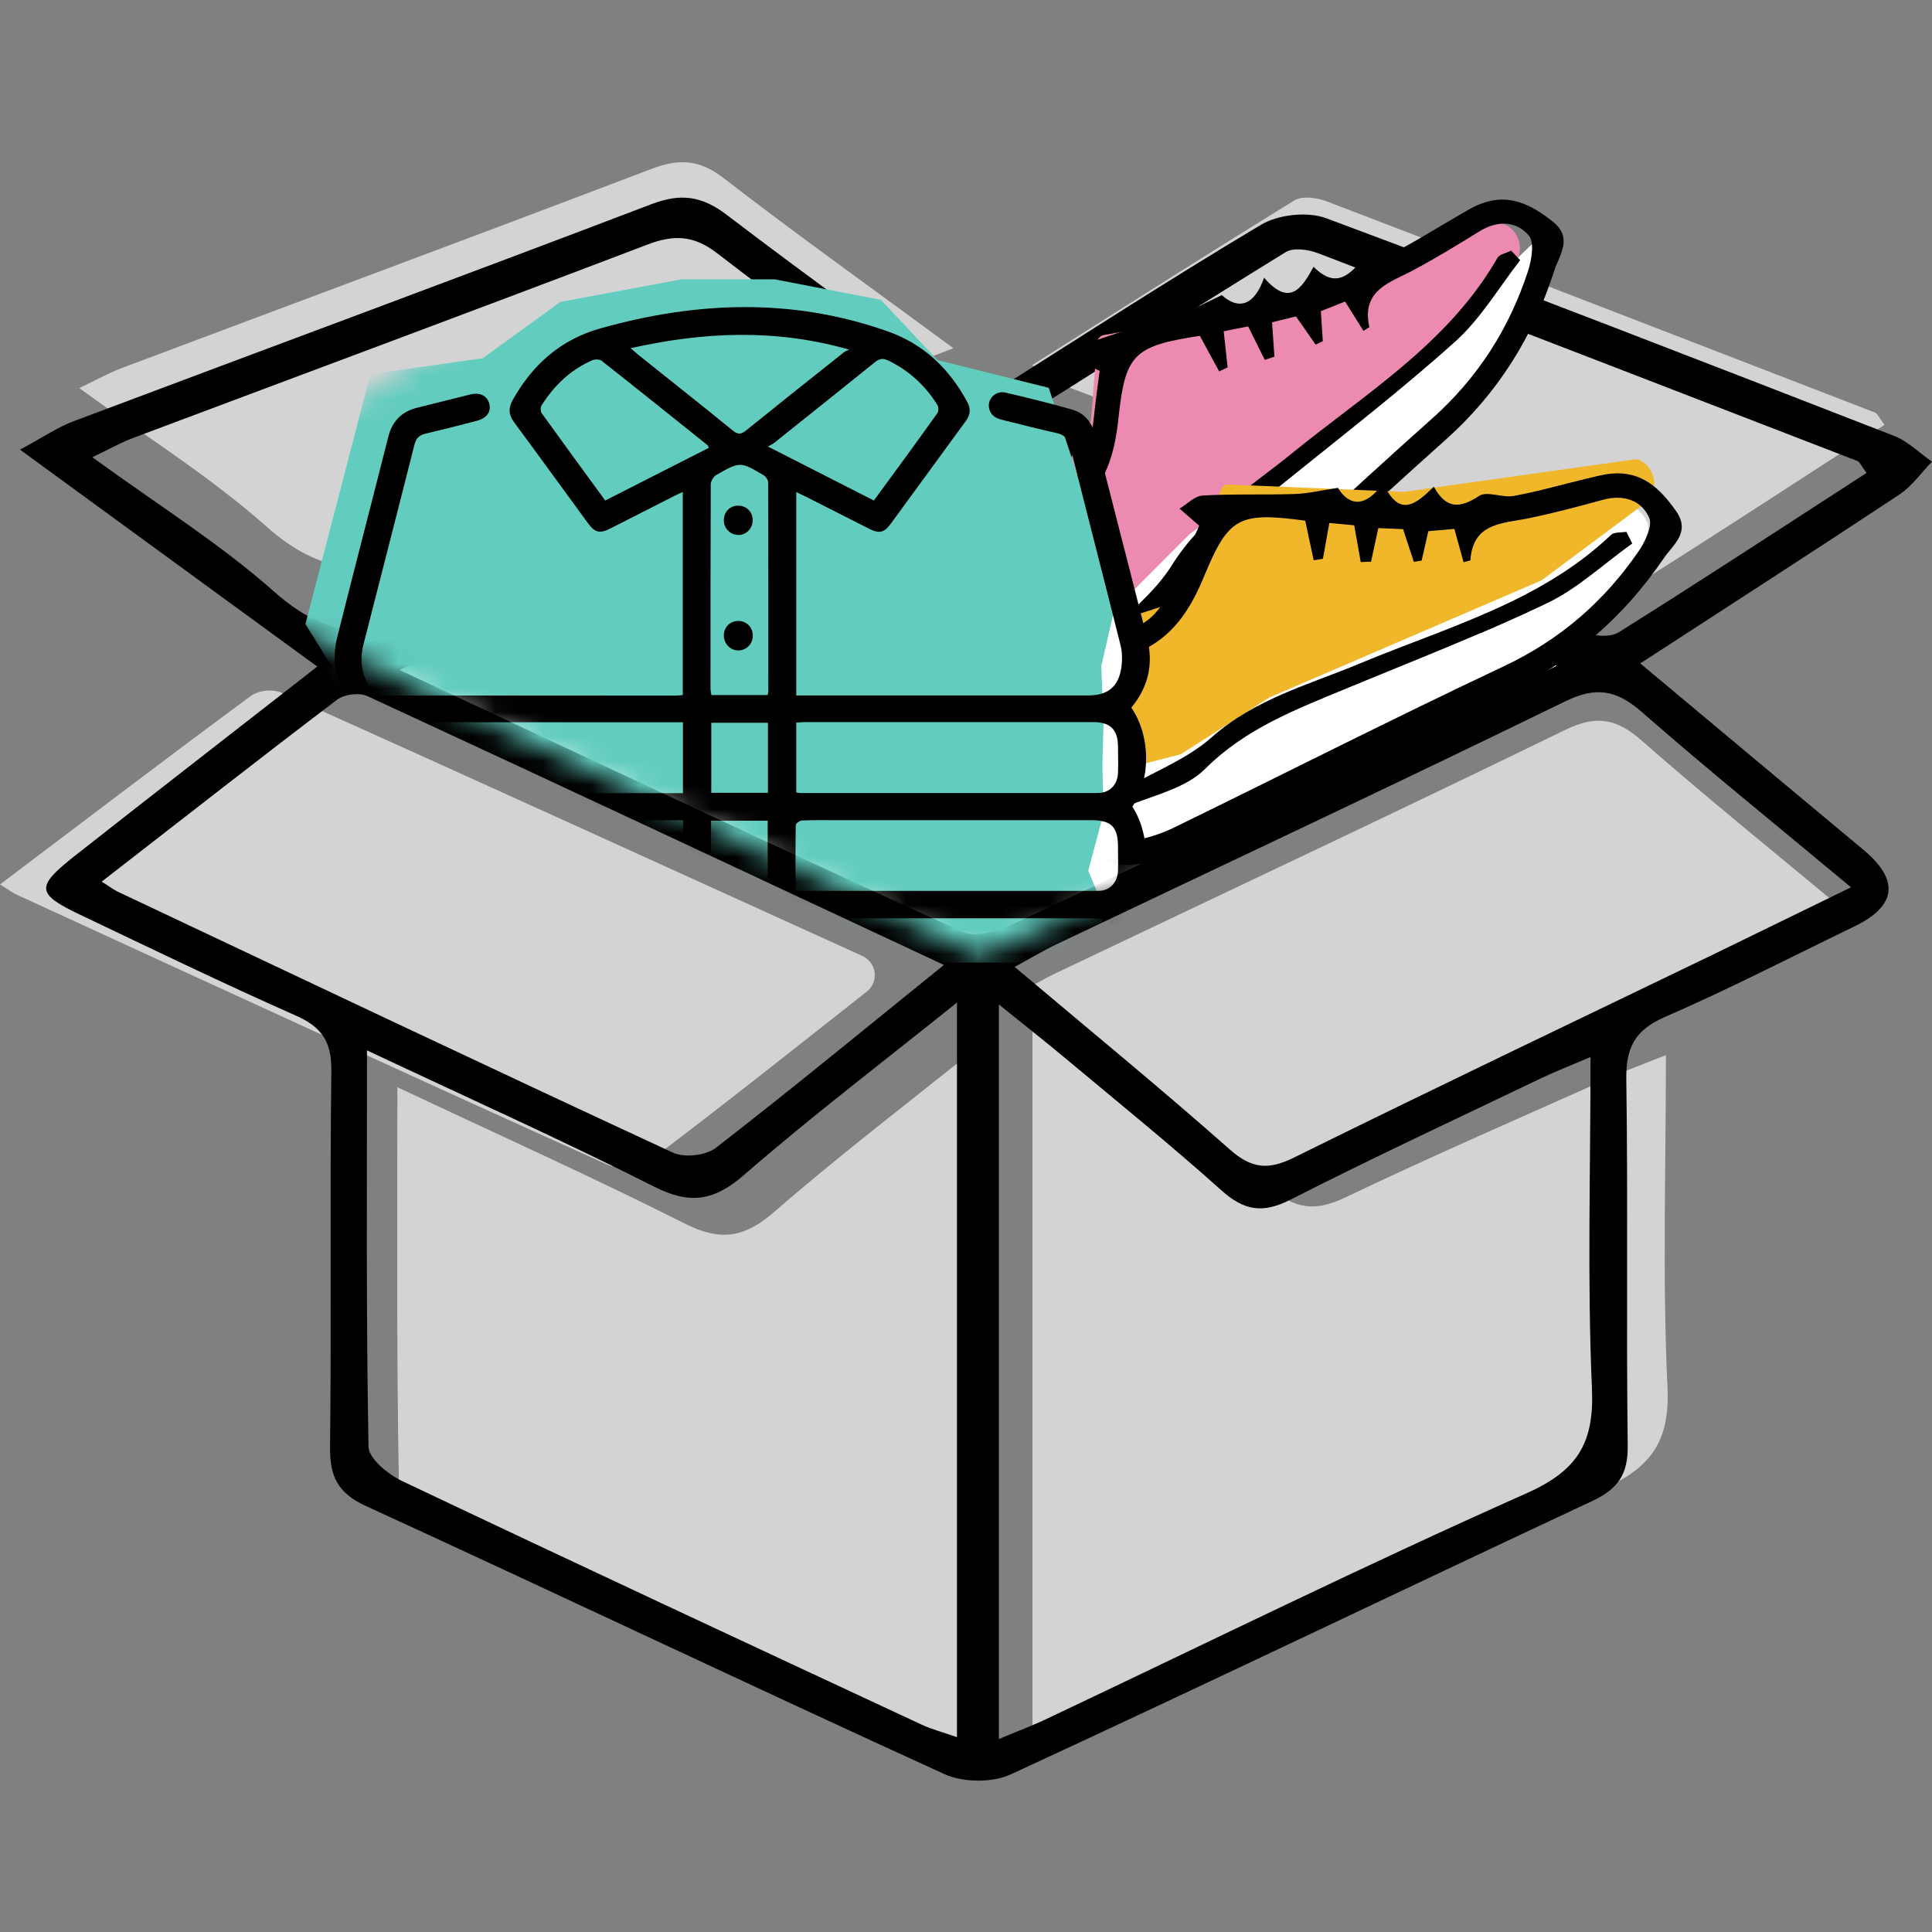
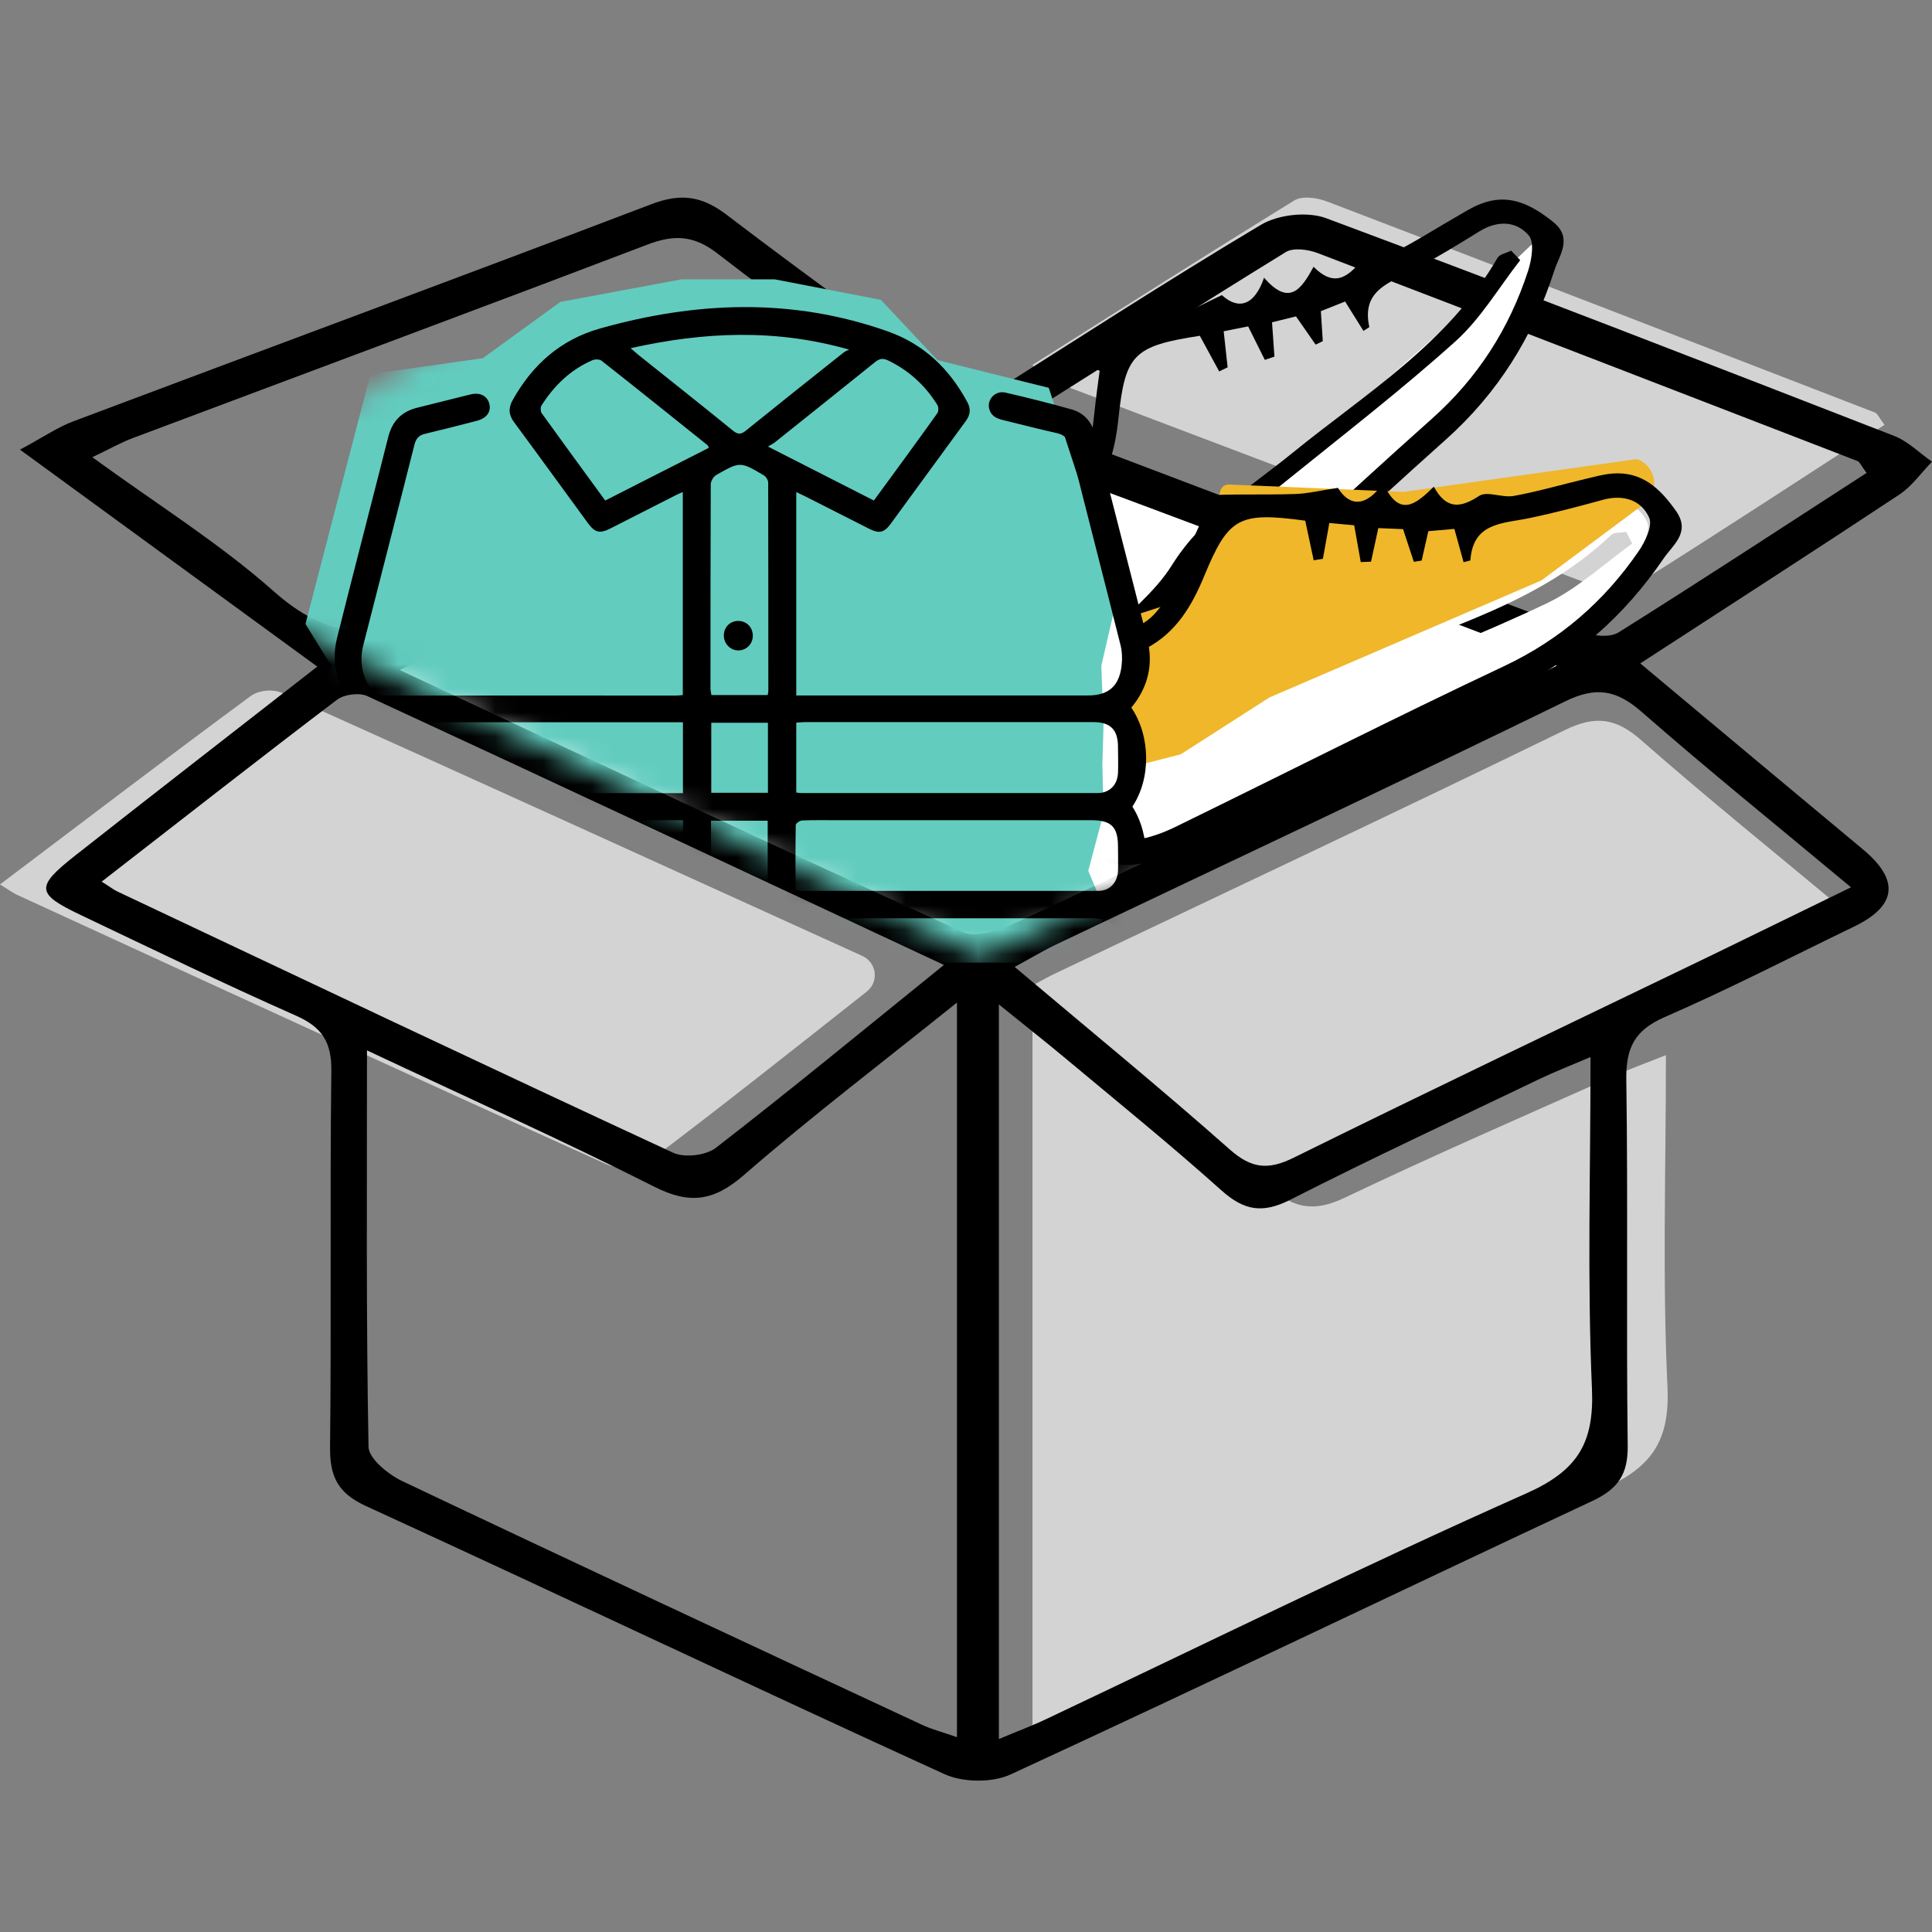
<svg xmlns="http://www.w3.org/2000/svg" width="80" height="80" viewBox="0 0 80 80" fill="none">
  <rect x="0" y="0" width="80" height="80" fill="#808080" stroke="none" />
  <path d="M76.644 37.924C74.494 38.97 72.646 39.878 70.793 40.776C65.053 43.552 59.293 46.292 53.574 49.117C52.512 49.642 51.822 49.584 50.919 48.782C48.057 46.255 45.1 43.834 42.01 41.221C42.705 40.844 43.204 40.542 43.73 40.292C50.76 36.942 57.811 33.634 64.809 30.225C66.105 29.593 66.944 29.753 67.984 30.671C70.708 33.061 73.533 35.338 76.639 37.924H76.644Z" fill="#D3D3D3" />
  <path d="M35.888 41.062C32.771 43.521 29.909 45.793 26.989 47.997C26.506 48.358 25.656 48.453 25.104 48.204C16.954 44.529 8.83 40.786 0.706 37.053C0.52 36.968 0.356 36.841 0 36.623C3.584 33.916 6.956 31.346 10.37 28.829C10.704 28.579 11.288 28.521 11.671 28.691C19.587 32.248 27.483 35.848 35.702 39.581C36.307 39.857 36.408 40.653 35.888 41.062Z" fill="#D3D3D3" />
-   <path d="M39.477 14.419C32.038 17.291 24.966 19.856 18.042 22.776C15.281 23.944 13.274 23.796 11.023 21.794C8.708 19.739 6.042 18.082 3.281 16.07C3.998 15.73 4.492 15.449 5.023 15.247C12.334 12.497 19.656 9.783 26.957 7.001C28.093 6.566 28.943 6.587 29.962 7.373C32.967 9.698 36.063 11.902 39.477 14.419Z" fill="#D3D3D3" />
  <path d="M78.03 17.594C74.547 19.845 71.096 22.112 67.602 24.3C67.236 24.528 66.54 24.459 66.089 24.289C58.427 21.422 50.781 18.518 43.135 15.613C43.034 15.576 42.981 15.412 42.753 15.109C46.374 12.82 49.969 10.532 53.6 8.297C53.924 8.1 54.535 8.185 54.938 8.339C62.515 11.233 70.082 14.159 77.642 17.084C77.743 17.127 77.802 17.286 78.035 17.594H78.03Z" fill="#D3D3D3" />
  <path d="M42.753 71.933V41.514C43.884 42.368 44.808 43.043 45.705 43.744C48.025 45.554 50.377 47.333 52.629 49.218C53.632 50.057 54.455 50.179 55.682 49.595C59.33 47.853 63.052 46.239 66.747 44.588C67.374 44.306 68.021 44.073 68.982 43.691C68.982 48.459 68.834 52.94 69.046 57.411C69.152 59.688 68.398 60.819 66.136 61.759C58.979 64.733 51.944 67.977 44.855 71.104C44.234 71.38 43.587 71.603 42.753 71.933Z" fill="#D3D3D3" />
-   <path d="M16.454 45.018C20.633 46.988 24.536 48.74 28.348 50.662C29.829 51.411 30.822 51.262 32.07 50.173C34.836 47.768 37.757 45.549 40.884 43.037V73.456C40.279 73.244 39.833 73.132 39.429 72.941C32.251 69.591 25.072 66.251 17.915 62.853C17.336 62.577 16.523 61.924 16.518 61.435C16.417 56.078 16.454 50.715 16.454 45.013V45.018Z" fill="#D3D3D3" />
  <path d="M13.146 27.608C9.047 24.618 5.113 21.746 0.828 18.619C1.816 18.088 2.389 17.689 3.026 17.45C11.012 14.445 19.014 11.488 26.983 8.451C28.199 7.989 29.07 8.116 30.1 8.902C33.519 11.509 37.013 14.015 40.549 16.606C44.462 14.132 48.291 11.647 52.209 9.311C52.926 8.881 54.137 8.748 54.912 9.035C62.781 11.966 70.607 15.008 78.433 18.05C79.007 18.273 79.48 18.757 80 19.118C79.554 19.574 79.171 20.132 78.651 20.477C75.184 22.771 71.69 25.022 67.92 27.47C71.106 30.135 74.117 32.657 77.138 35.169C78.674 36.447 78.547 37.516 76.756 38.376C74.154 39.634 71.584 40.961 68.935 42.114C67.676 42.66 67.32 43.398 67.342 44.721C67.416 49.765 67.336 54.814 67.4 59.858C67.416 61.053 66.996 61.653 65.935 62.152C57.901 65.911 49.91 69.755 41.855 73.472C41.091 73.828 39.875 73.812 39.105 73.462C31.098 69.808 23.15 66.028 15.148 62.359C13.959 61.812 13.651 61.111 13.667 59.89C13.725 54.708 13.656 49.526 13.72 44.349C13.736 43.16 13.343 42.538 12.265 42.06C9.254 40.728 6.292 39.294 3.318 37.877C1.497 37.011 1.471 36.724 3.09 35.445C6.361 32.87 9.653 30.321 13.13 27.608H13.146ZM64.464 27.565C63.896 27.268 63.625 27.087 63.333 26.976C56.117 24.241 48.907 21.48 41.664 18.826C40.889 18.544 39.806 18.656 39.01 18.958C32.102 21.56 25.221 24.241 18.339 26.907C17.829 27.103 17.346 27.363 16.555 27.735C24.536 31.473 32.176 35.078 39.859 38.583C40.432 38.843 41.42 38.503 42.094 38.19C47.388 35.726 52.655 33.199 57.928 30.687C60.02 29.689 62.112 28.686 64.469 27.56L64.464 27.565ZM41.356 72.012C42.137 71.683 42.742 71.46 43.321 71.184C49.942 68.051 56.51 64.812 63.2 61.839C65.313 60.899 66.02 59.768 65.919 57.49C65.722 53.02 65.86 48.533 65.86 43.77C64.963 44.153 64.358 44.386 63.774 44.667C60.322 46.324 56.845 47.938 53.436 49.675C52.289 50.258 51.524 50.136 50.584 49.297C48.482 47.413 46.284 45.634 44.117 43.823C43.279 43.122 42.418 42.448 41.362 41.593V72.012H41.356ZM15.196 43.489C15.196 49.191 15.159 54.554 15.26 59.911C15.27 60.4 16.077 61.053 16.656 61.329C23.813 64.727 30.992 68.072 38.171 71.417C38.58 71.609 39.02 71.72 39.626 71.932V41.514C36.498 44.025 33.578 46.245 30.811 48.65C29.564 49.733 28.571 49.887 27.09 49.138C23.277 47.211 19.369 45.459 15.196 43.494V43.489ZM76.644 36.74C73.543 34.154 70.719 31.877 67.989 29.487C66.944 28.574 66.105 28.41 64.814 29.041C57.816 32.455 50.765 35.763 43.735 39.108C43.209 39.358 42.71 39.661 42.015 40.038C45.105 42.645 48.062 45.066 50.924 47.598C51.827 48.395 52.517 48.459 53.579 47.933C59.298 45.108 65.053 42.363 70.798 39.592C72.651 38.694 74.499 37.786 76.649 36.74H76.644ZM39.089 39.958C30.902 36.13 23.065 32.455 15.212 28.824C14.877 28.67 14.256 28.749 13.959 28.972C10.752 31.404 7.582 33.894 4.21 36.507C4.545 36.714 4.699 36.841 4.874 36.921C12.53 40.537 20.182 44.168 27.87 47.731C28.343 47.949 29.229 47.848 29.643 47.529C32.723 45.145 35.733 42.666 39.089 39.953V39.958ZM38.941 17.328C35.627 14.891 32.622 12.751 29.707 10.495C28.72 9.73 27.896 9.709 26.792 10.134C19.709 12.831 12.605 15.47 5.511 18.135C4.996 18.326 4.518 18.603 3.823 18.932C6.504 20.886 9.09 22.495 11.336 24.486C13.523 26.429 15.467 26.572 18.148 25.441C24.865 22.606 31.73 20.116 38.946 17.328H38.941ZM77.292 19.585C77.064 19.282 77.01 19.123 76.904 19.086C69.46 16.208 62.016 13.33 54.561 10.479C54.169 10.33 53.563 10.245 53.245 10.436C49.671 12.635 46.135 14.891 42.567 17.137C42.79 17.44 42.843 17.599 42.944 17.636C50.468 20.493 57.997 23.355 65.536 26.174C65.982 26.339 66.667 26.408 67.023 26.185C70.464 24.029 73.862 21.799 77.287 19.585H77.292Z" fill="black" />
  <path d="M64.464 27.565C62.106 28.691 60.014 29.694 57.922 30.693C52.65 33.204 47.383 35.726 42.089 38.195C41.415 38.508 40.427 38.848 39.854 38.588C32.165 35.084 24.53 31.479 16.55 27.741C17.346 27.369 17.824 27.109 18.334 26.912C25.22 24.247 32.096 21.565 39.004 18.964C39.806 18.661 40.889 18.549 41.659 18.831C48.907 21.486 56.112 24.241 63.328 26.981C63.62 27.093 63.89 27.273 64.459 27.571L64.464 27.565Z" fill="white" />
  <path d="M44.006 27.178L46.756 26.546L51.843 20.636L59.552 13.819L63.434 10.113H64.368L62.945 13.861L53.802 23.132L48.87 27.9L46.273 29.753L44.006 27.9V27.178Z" fill="white" />
-   <path d="M39.079 22.134L41.202 25.797C41.686 26.636 42.742 26.949 43.602 26.509L46.119 25.234C46.151 25.218 46.183 25.197 46.209 25.171L49.241 22.134C49.241 22.134 49.268 22.107 49.284 22.096L59.186 14.982C59.186 14.982 59.229 14.944 59.245 14.928L62.675 10.973C63.2 10.367 62.898 9.417 62.117 9.231C62.048 9.215 61.979 9.221 61.91 9.242L52.873 12.608C52.873 12.608 52.831 12.619 52.809 12.624L45.716 13.872C45.556 13.898 45.44 14.031 45.424 14.19L45.185 17.302C45.185 17.35 45.169 17.397 45.148 17.44L44.176 19.288C44.144 19.346 44.102 19.394 44.043 19.426L42.153 20.541C42.1 20.573 42.036 20.588 41.972 20.588L39.971 20.573C39.705 20.573 39.445 20.673 39.248 20.854C38.898 21.183 38.824 21.709 39.063 22.123L39.079 22.134Z" fill="#ED8AB2" />
  <path d="M45.53 15.353C45.142 15.178 44.845 15.04 44.553 14.907C44.803 14.636 45.004 14.227 45.312 14.116C46.507 13.686 47.749 13.373 48.955 12.969C49.475 12.794 49.964 12.512 50.595 12.22C51.275 12.842 51.944 12.666 52.342 11.498C53.404 12.725 53.903 11.939 54.392 11.047C55.146 11.801 55.682 11.61 56.298 10.882C56.553 10.58 57.254 10.697 57.678 10.479C58.581 10.022 59.436 9.475 60.312 8.971C60.636 8.785 60.955 8.578 61.305 8.445C62.468 7.983 63.402 8.467 64.299 9.178C65.149 9.852 64.565 10.564 64.358 11.212C63.482 13.935 62.027 16.277 59.855 18.215C56.16 21.512 52.565 24.921 48.907 28.261C48.387 28.733 47.797 29.179 47.165 29.471C45.764 30.119 44.792 29.732 43.98 28.425C43.629 27.863 43.135 27.395 42.727 26.864C41.808 25.686 40.831 24.544 40.019 23.296C39.201 22.049 39.913 20.886 41.426 20.79C44.415 20.604 45.02 20.015 45.328 16.983C45.387 16.426 45.466 15.868 45.535 15.348L45.53 15.353ZM52.767 14.769C52.634 14.812 52.507 14.854 52.374 14.902C52.156 14.472 51.944 14.036 51.684 13.516C51.397 13.574 51.052 13.638 50.67 13.718C50.733 14.28 50.786 14.748 50.834 15.21C50.718 15.268 50.601 15.321 50.484 15.38C50.218 14.891 49.953 14.403 49.682 13.904C46.942 14.328 46.597 14.668 46.316 17.291C46.178 18.619 45.875 19.85 44.861 20.843C43.911 21.778 42.838 21.969 41.564 21.81C40.788 21.714 40.406 22.218 40.932 22.935C41.792 24.109 42.732 25.224 43.635 26.365C44.027 26.859 44.484 27.321 44.776 27.873C45.243 28.755 45.907 28.94 46.73 28.553C47.229 28.319 47.691 27.974 48.1 27.602C51.833 24.188 55.507 20.71 59.287 17.344C61.199 15.64 62.494 13.606 63.275 11.217C63.423 10.755 63.545 10.027 63.301 9.746C62.776 9.136 61.995 9.125 61.257 9.582C60.365 10.134 59.468 10.681 58.549 11.174C57.572 11.7 56.356 11.997 56.702 13.543C56.702 13.553 56.643 13.58 56.457 13.702C56.213 13.309 55.969 12.916 55.698 12.486C55.332 12.629 54.997 12.762 54.694 12.884C54.726 13.357 54.748 13.744 54.774 14.127C54.673 14.174 54.578 14.222 54.477 14.27C54.222 13.898 53.962 13.532 53.664 13.102C53.378 13.171 53.027 13.261 52.672 13.346C52.709 13.866 52.74 14.318 52.772 14.769H52.767Z" fill="black" />
  <path d="M62.946 10.776C62.064 11.907 61.316 13.192 60.264 14.137C58.039 16.139 55.666 17.971 53.335 19.856C51.562 21.289 49.767 22.638 48.626 24.746C48.094 25.728 46.916 26.37 45.992 27.119C45.838 27.241 45.477 27.119 45.211 27.103C45.365 26.891 45.493 26.657 45.673 26.466C46.634 25.447 47.803 24.56 48.53 23.397C49.794 21.374 51.758 20.185 53.516 18.756C56.558 16.282 59.972 14.217 62.006 10.681C62.096 10.521 62.383 10.479 62.574 10.378C62.696 10.511 62.823 10.638 62.946 10.771V10.776Z" fill="black" />
  <path d="M56.691 23.45C56.786 23.009 56.882 22.569 56.993 22.059C57.359 22.075 57.721 22.091 58.018 22.102C58.182 22.601 58.326 23.031 58.464 23.455C58.57 23.439 58.682 23.418 58.788 23.402C58.873 23.025 58.958 22.648 59.064 22.186C59.393 22.155 59.749 22.123 60.142 22.091C60.28 22.579 60.402 23.025 60.524 23.471C60.736 23.413 60.805 23.402 60.805 23.392C60.912 21.809 62.165 21.873 63.248 21.645C64.273 21.433 65.287 21.162 66.296 20.886C67.135 20.657 67.878 20.886 68.207 21.624C68.361 21.963 68.037 22.627 67.766 23.025C66.343 25.101 64.522 26.684 62.207 27.772C57.63 29.933 53.122 32.222 48.572 34.441C48.078 34.685 47.531 34.882 46.99 34.961C46.087 35.099 45.508 34.733 45.312 33.756C45.19 33.145 44.882 32.572 44.643 31.988C44.101 30.639 43.517 29.301 43.023 27.937C42.721 27.098 43.231 26.726 43.947 27.039C45.126 27.555 46.209 27.671 47.383 27.039C48.636 26.376 49.273 25.277 49.783 24.045C50.791 21.608 51.222 21.379 53.967 21.751C54.083 22.303 54.2 22.845 54.317 23.392C54.444 23.37 54.572 23.349 54.699 23.328C54.779 22.866 54.864 22.409 54.965 21.847C55.352 21.884 55.703 21.916 55.995 21.942C56.096 22.516 56.181 22.994 56.266 23.466C56.404 23.466 56.542 23.455 56.68 23.45H56.691ZM67.586 22.505C67.506 22.346 67.421 22.186 67.342 22.027C67.129 22.064 66.843 22.027 66.71 22.155C63.758 24.969 59.898 25.977 56.276 27.491C54.19 28.361 51.97 28.946 50.181 30.528C49.156 31.436 47.781 31.956 46.576 32.662C46.353 32.795 46.161 32.981 45.954 33.14C46.204 33.225 46.512 33.453 46.698 33.379C47.797 32.922 49.108 32.641 49.894 31.85C51.588 30.156 53.691 29.37 55.798 28.494C58.565 27.347 61.363 26.259 64.066 24.974C65.34 24.363 66.418 23.344 67.586 22.51V22.505Z" fill="white" />
  <path d="M42.62 26.705L43.905 30.74C44.197 31.664 45.158 32.195 46.098 31.951L48.832 31.25C48.869 31.239 48.901 31.224 48.933 31.208L52.544 28.893C52.544 28.893 52.575 28.871 52.597 28.866L63.8 24.045C63.8 24.045 63.848 24.018 63.869 24.003L68.069 20.875C68.711 20.397 68.616 19.404 67.894 19.054C67.83 19.022 67.761 19.011 67.692 19.022L58.145 20.365C58.145 20.365 58.103 20.365 58.082 20.365L50.887 20.063C50.728 20.057 50.579 20.158 50.537 20.312L49.634 23.302C49.618 23.349 49.597 23.392 49.565 23.429L48.222 25.022C48.179 25.07 48.126 25.112 48.062 25.128L45.976 25.808C45.917 25.829 45.848 25.829 45.79 25.818L43.836 25.372C43.576 25.314 43.3 25.356 43.071 25.494C42.662 25.744 42.471 26.238 42.62 26.694V26.705Z" fill="#EFB729" />
-   <path d="M67.586 22.505C66.418 23.339 65.34 24.358 64.066 24.969C61.363 26.259 58.565 27.342 55.799 28.489C53.691 29.365 51.588 30.151 49.894 31.845C49.103 32.636 47.792 32.923 46.698 33.374C46.517 33.448 46.204 33.225 45.955 33.135C46.162 32.976 46.353 32.785 46.576 32.657C47.786 31.951 49.156 31.436 50.181 30.523C51.97 28.94 54.19 28.356 56.276 27.486C59.892 25.972 63.752 24.958 66.71 22.149C66.843 22.022 67.124 22.059 67.342 22.022C67.421 22.181 67.506 22.34 67.586 22.5V22.505Z" fill="black" />
  <path d="M49.656 21.767C49.332 21.486 49.087 21.273 48.843 21.061C49.162 20.87 49.47 20.535 49.799 20.519C51.068 20.445 52.348 20.498 53.617 20.456C54.163 20.44 54.71 20.302 55.401 20.201C55.879 20.987 56.569 21.008 57.275 20.004C57.944 21.48 58.645 20.864 59.372 20.153C59.882 21.087 60.455 21.056 61.247 20.535C61.581 20.318 62.213 20.625 62.685 20.535C63.678 20.355 64.655 20.068 65.638 19.834C66.004 19.75 66.365 19.643 66.737 19.611C67.984 19.5 68.744 20.227 69.402 21.162C70.023 22.049 69.264 22.564 68.882 23.132C67.268 25.494 65.213 27.332 62.585 28.569C58.103 30.682 53.691 32.933 49.236 35.1C48.604 35.407 47.914 35.668 47.224 35.769C45.695 35.992 44.877 35.344 44.463 33.862C44.288 33.225 43.943 32.636 43.704 32.009C43.162 30.618 42.546 29.248 42.116 27.82C41.686 26.392 42.695 25.473 44.176 25.818C47.096 26.487 47.845 26.094 48.997 23.275C49.21 22.755 49.449 22.245 49.656 21.767ZM56.76 23.259C56.622 23.259 56.484 23.27 56.346 23.275C56.261 22.797 56.176 22.325 56.075 21.751C55.783 21.725 55.432 21.693 55.045 21.656C54.944 22.213 54.864 22.675 54.779 23.137C54.652 23.158 54.525 23.18 54.397 23.201C54.28 22.654 54.163 22.112 54.047 21.56C51.296 21.188 50.872 21.417 49.863 23.854C49.353 25.086 48.711 26.185 47.463 26.848C46.289 27.475 45.206 27.358 44.028 26.848C43.311 26.535 42.801 26.912 43.104 27.746C43.597 29.116 44.181 30.448 44.723 31.797C44.957 32.381 45.265 32.955 45.392 33.565C45.589 34.542 46.173 34.908 47.07 34.77C47.611 34.691 48.153 34.489 48.652 34.25C53.197 32.031 57.71 29.737 62.287 27.581C64.602 26.487 66.423 24.905 67.846 22.834C68.123 22.436 68.441 21.767 68.287 21.433C67.958 20.7 67.215 20.466 66.376 20.695C65.367 20.971 64.353 21.241 63.328 21.454C62.245 21.682 60.992 21.618 60.886 23.201C60.886 23.211 60.816 23.222 60.604 23.28C60.482 22.834 60.355 22.388 60.222 21.9C59.829 21.937 59.473 21.969 59.144 21.995C59.038 22.457 58.953 22.834 58.868 23.211C58.762 23.227 58.65 23.248 58.544 23.264C58.401 22.84 58.263 22.41 58.098 21.91C57.801 21.9 57.44 21.884 57.073 21.868C56.962 22.378 56.866 22.818 56.771 23.259H56.76Z" fill="black" />
  <mask id="mask0_1337_22376" style="mask-type:luminance" maskUnits="userSpaceOnUse" x="5" y="6" width="59" height="34">
    <path d="M5.001 22.691L40.613 39.65L60.439 30.071L63.997 28.07L31.173 6.268L5.001 22.691Z" fill="white" />
  </mask>
  <g mask="url(#mask0_1337_22376)">
    <path d="M45.955 23.514L47.144 27.698L46.549 29.285L47.144 31.685L46.549 34.282L46.916 36.602L44.563 37.744L44.059 32.838L45.955 23.514Z" fill="white" />
    <path d="M15.339 15.491L19.991 14.833L23.203 12.502L28.221 11.567H32.081L36.477 12.417L38.819 14.912L43.427 16.059L46.263 24.714L45.604 27.565L45.694 30.05L45.647 31.664L45.694 33.687L45.063 36.055L45.764 37.744L45.063 39.862H14.065L13.194 38.795L13.731 37.197L13.056 35.684V33.687L13.465 32.222L13.056 30.252V28.585L13.725 27.581L12.648 25.84L15.339 15.491Z" fill="#62CCBF" />
    <path d="M28.273 28.77V20.371C28.146 20.429 28.034 20.477 27.933 20.53C27.052 20.976 26.165 21.427 25.284 21.878C24.838 22.107 24.636 22.059 24.344 21.661C23.325 20.27 22.311 18.868 21.286 17.482C21.058 17.174 21.047 16.898 21.227 16.569C22.045 15.104 23.213 14.063 24.849 13.601C28.831 12.48 32.802 12.321 36.763 13.723C38.261 14.254 39.312 15.273 40.055 16.649C40.204 16.925 40.183 17.174 39.992 17.434C38.956 18.847 37.926 20.264 36.891 21.677C36.609 22.064 36.408 22.107 35.978 21.889C35.091 21.443 34.209 20.992 33.328 20.546C33.222 20.493 33.116 20.445 32.972 20.376V28.797C33.126 28.797 33.27 28.797 33.408 28.797C37.289 28.797 41.176 28.797 45.057 28.797C45.88 28.797 46.326 28.431 46.438 27.608C46.475 27.31 46.469 26.986 46.395 26.7C45.71 23.96 44.999 21.225 44.314 18.486C44.229 18.151 44.059 17.997 43.735 17.928C42.997 17.764 42.264 17.572 41.526 17.392C41.261 17.328 41.038 17.222 40.963 16.935C40.857 16.542 41.213 16.16 41.632 16.256C42.551 16.468 43.464 16.696 44.367 16.951C44.887 17.095 45.211 17.471 45.344 17.997C46.061 20.817 46.793 23.636 47.505 26.455C47.77 27.507 47.537 28.468 46.846 29.301C47.648 30.48 47.664 32.243 46.889 33.4C47.648 34.579 47.648 36.395 46.873 37.462C47.685 38.36 47.441 39.464 47.361 40.499C47.287 41.46 46.4 42.082 45.328 42.087C42.827 42.087 40.331 42.087 37.831 42.087C30.604 42.087 23.378 42.087 16.151 42.087C14.569 42.087 13.826 41.344 13.831 39.777C13.831 39.4 13.783 39.007 13.858 38.641C13.943 38.232 14.134 37.85 14.293 37.42C13.587 36.13 13.603 34.776 14.33 33.342C13.81 32.816 13.821 32.073 13.821 31.319C13.821 30.565 13.852 29.843 14.389 29.36C14.203 28.728 13.98 28.16 13.884 27.57C13.821 27.172 13.874 26.732 13.975 26.339C14.665 23.588 15.382 20.843 16.077 18.093C16.247 17.424 16.64 17.036 17.298 16.877C18.026 16.702 18.743 16.511 19.47 16.335C19.873 16.234 20.176 16.388 20.261 16.718C20.346 17.047 20.155 17.318 19.746 17.424C19.035 17.61 18.328 17.79 17.612 17.96C17.352 18.018 17.229 18.151 17.16 18.417C16.465 21.178 15.748 23.939 15.047 26.7C14.893 27.305 14.962 27.889 15.291 28.431C15.44 28.68 15.647 28.802 15.955 28.802C19.959 28.797 23.967 28.802 27.971 28.802C28.066 28.802 28.162 28.792 28.273 28.781V28.77ZM32.967 32.816C33.052 32.827 33.11 32.838 33.174 32.838C37.268 32.838 41.356 32.838 45.45 32.838C45.944 32.838 46.273 32.503 46.294 32.004C46.31 31.648 46.294 31.293 46.294 30.937C46.294 30.215 45.986 29.901 45.269 29.901C41.287 29.901 37.305 29.901 33.328 29.901C33.211 29.901 33.094 29.917 32.972 29.923V32.811L32.967 32.816ZM32.941 36.857C33.031 36.873 33.068 36.889 33.105 36.889C37.231 36.889 41.356 36.889 45.487 36.889C45.954 36.889 46.273 36.544 46.294 36.06C46.305 35.731 46.294 35.397 46.294 35.068C46.294 34.239 46.018 33.963 45.195 33.963C41.707 33.963 38.213 33.963 34.724 33.963C34.22 33.963 33.721 33.953 33.217 33.974C33.121 33.974 32.951 34.096 32.951 34.16C32.935 35.052 32.941 35.944 32.941 36.857ZM28.279 29.907C28.103 29.907 27.971 29.907 27.838 29.907C23.946 29.907 20.049 29.907 16.157 29.907C16.035 29.907 15.913 29.907 15.79 29.907C15.291 29.939 14.978 30.252 14.962 30.756C14.951 31.123 14.957 31.489 14.962 31.861C14.962 32.556 15.254 32.843 15.944 32.843C19.927 32.843 23.904 32.843 27.886 32.843H28.279V29.907ZM32.962 40.913C33.031 40.929 33.078 40.945 33.126 40.945C37.241 40.945 41.356 40.945 45.466 40.945C45.944 40.945 46.262 40.616 46.289 40.133C46.305 39.814 46.289 39.496 46.289 39.177C46.289 38.275 46.045 38.025 45.131 38.025C41.202 38.025 37.273 38.025 33.339 38.025C33.211 38.025 33.084 38.041 32.956 38.046V40.913H32.962ZM28.279 33.963C28.119 33.963 28.003 33.963 27.88 33.963C23.925 33.963 19.974 33.963 16.019 33.963C15.934 33.963 15.849 33.963 15.764 33.963C15.275 34.006 14.983 34.308 14.967 34.802C14.957 35.169 14.962 35.535 14.967 35.901C14.967 36.602 15.254 36.883 15.944 36.883C19.921 36.883 23.904 36.883 27.88 36.883H28.284V33.958L28.279 33.963ZM28.279 38.02C28.109 38.02 27.976 38.02 27.843 38.02C24.657 38.02 21.477 38.02 18.291 38.02C17.484 38.02 16.677 38.014 15.87 38.02C15.275 38.025 14.973 38.338 14.962 38.933C14.962 39.241 14.962 39.544 14.962 39.852C14.962 40.691 15.206 40.94 16.056 40.94C19.996 40.94 23.941 40.94 27.88 40.94C28.008 40.94 28.141 40.94 28.279 40.94V38.014V38.02ZM36.185 20.726C37.077 19.51 37.953 18.316 38.813 17.11C38.871 17.031 38.866 16.85 38.813 16.765C38.309 15.958 37.634 15.337 36.769 14.923C36.567 14.827 36.424 14.843 36.243 14.987C34.863 16.102 33.471 17.206 32.086 18.316C32.011 18.374 31.926 18.417 31.799 18.491C33.328 19.271 34.751 19.994 36.185 20.726ZM25.061 20.726C26.511 19.988 27.933 19.266 29.351 18.544C29.325 18.48 29.319 18.454 29.303 18.438C27.843 17.27 26.383 16.096 24.912 14.939C24.827 14.87 24.636 14.87 24.525 14.918C23.622 15.31 22.942 15.969 22.422 16.792C22.374 16.866 22.38 17.036 22.427 17.105C23.293 18.305 24.164 19.5 25.061 20.726ZM31.788 28.781C31.804 28.701 31.815 28.659 31.815 28.611C31.815 25.733 31.815 22.861 31.809 19.983C31.809 19.882 31.714 19.733 31.624 19.68C30.652 19.107 30.647 19.107 29.665 19.664C29.548 19.728 29.431 19.919 29.431 20.052C29.42 22.866 29.42 25.68 29.42 28.494C29.42 28.59 29.442 28.68 29.457 28.781H31.788ZM26.112 14.418C26.266 14.551 26.357 14.631 26.447 14.705C27.748 15.746 29.054 16.776 30.344 17.827C30.562 18.008 30.695 17.987 30.896 17.822C32.229 16.744 33.572 15.677 34.916 14.61C34.985 14.551 35.075 14.519 35.16 14.477C32.112 13.606 29.149 13.739 26.112 14.418ZM29.442 33.984V36.868H31.788V33.984H29.442ZM31.799 32.827V29.928H29.452V32.827H31.799ZM31.799 38.046H29.447V40.924H31.799V38.046Z" fill="black" />
    <path d="M31.172 26.328C31.172 26.668 30.902 26.933 30.573 26.933C30.233 26.933 29.962 26.641 29.973 26.291C29.983 25.951 30.249 25.702 30.588 25.712C30.928 25.723 31.172 25.983 31.172 26.328Z" fill="black" />
-     <path d="M30.573 22.149C30.238 22.149 29.973 21.884 29.973 21.544C29.973 21.194 30.222 20.939 30.567 20.939C30.913 20.939 31.167 21.194 31.167 21.539C31.167 21.884 30.907 22.149 30.573 22.155V22.149Z" fill="black" />
  </g>
</svg>